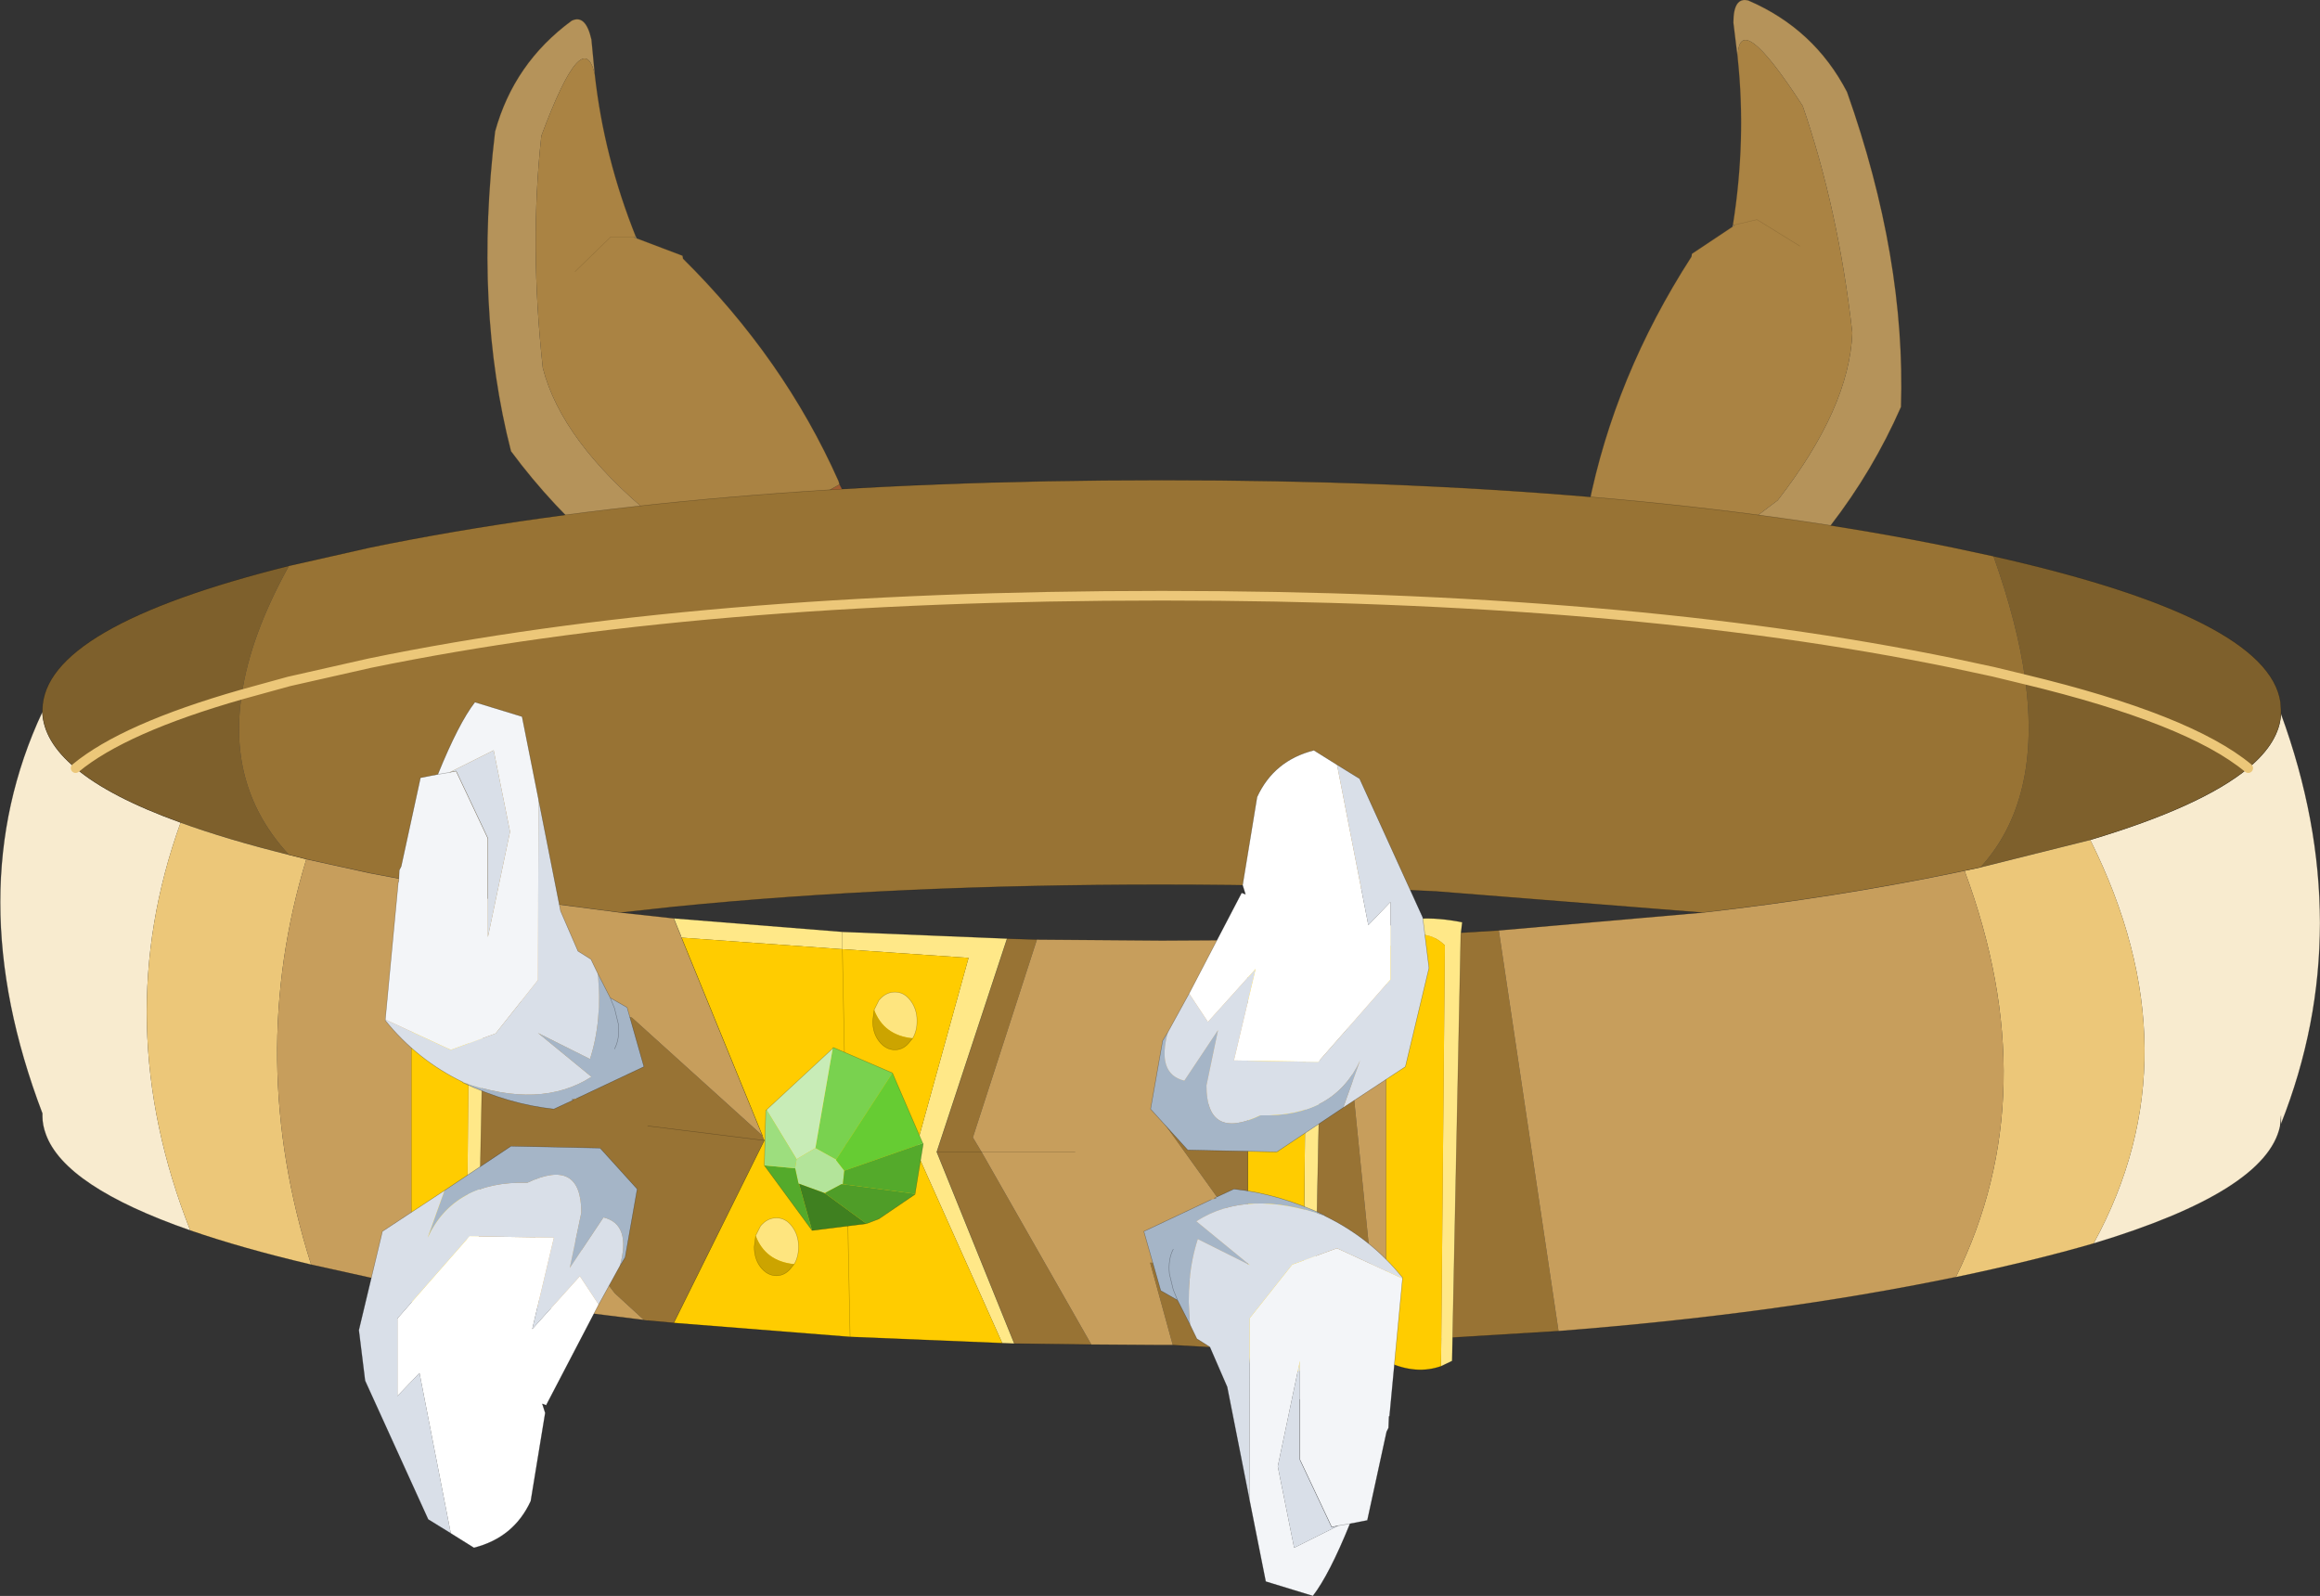
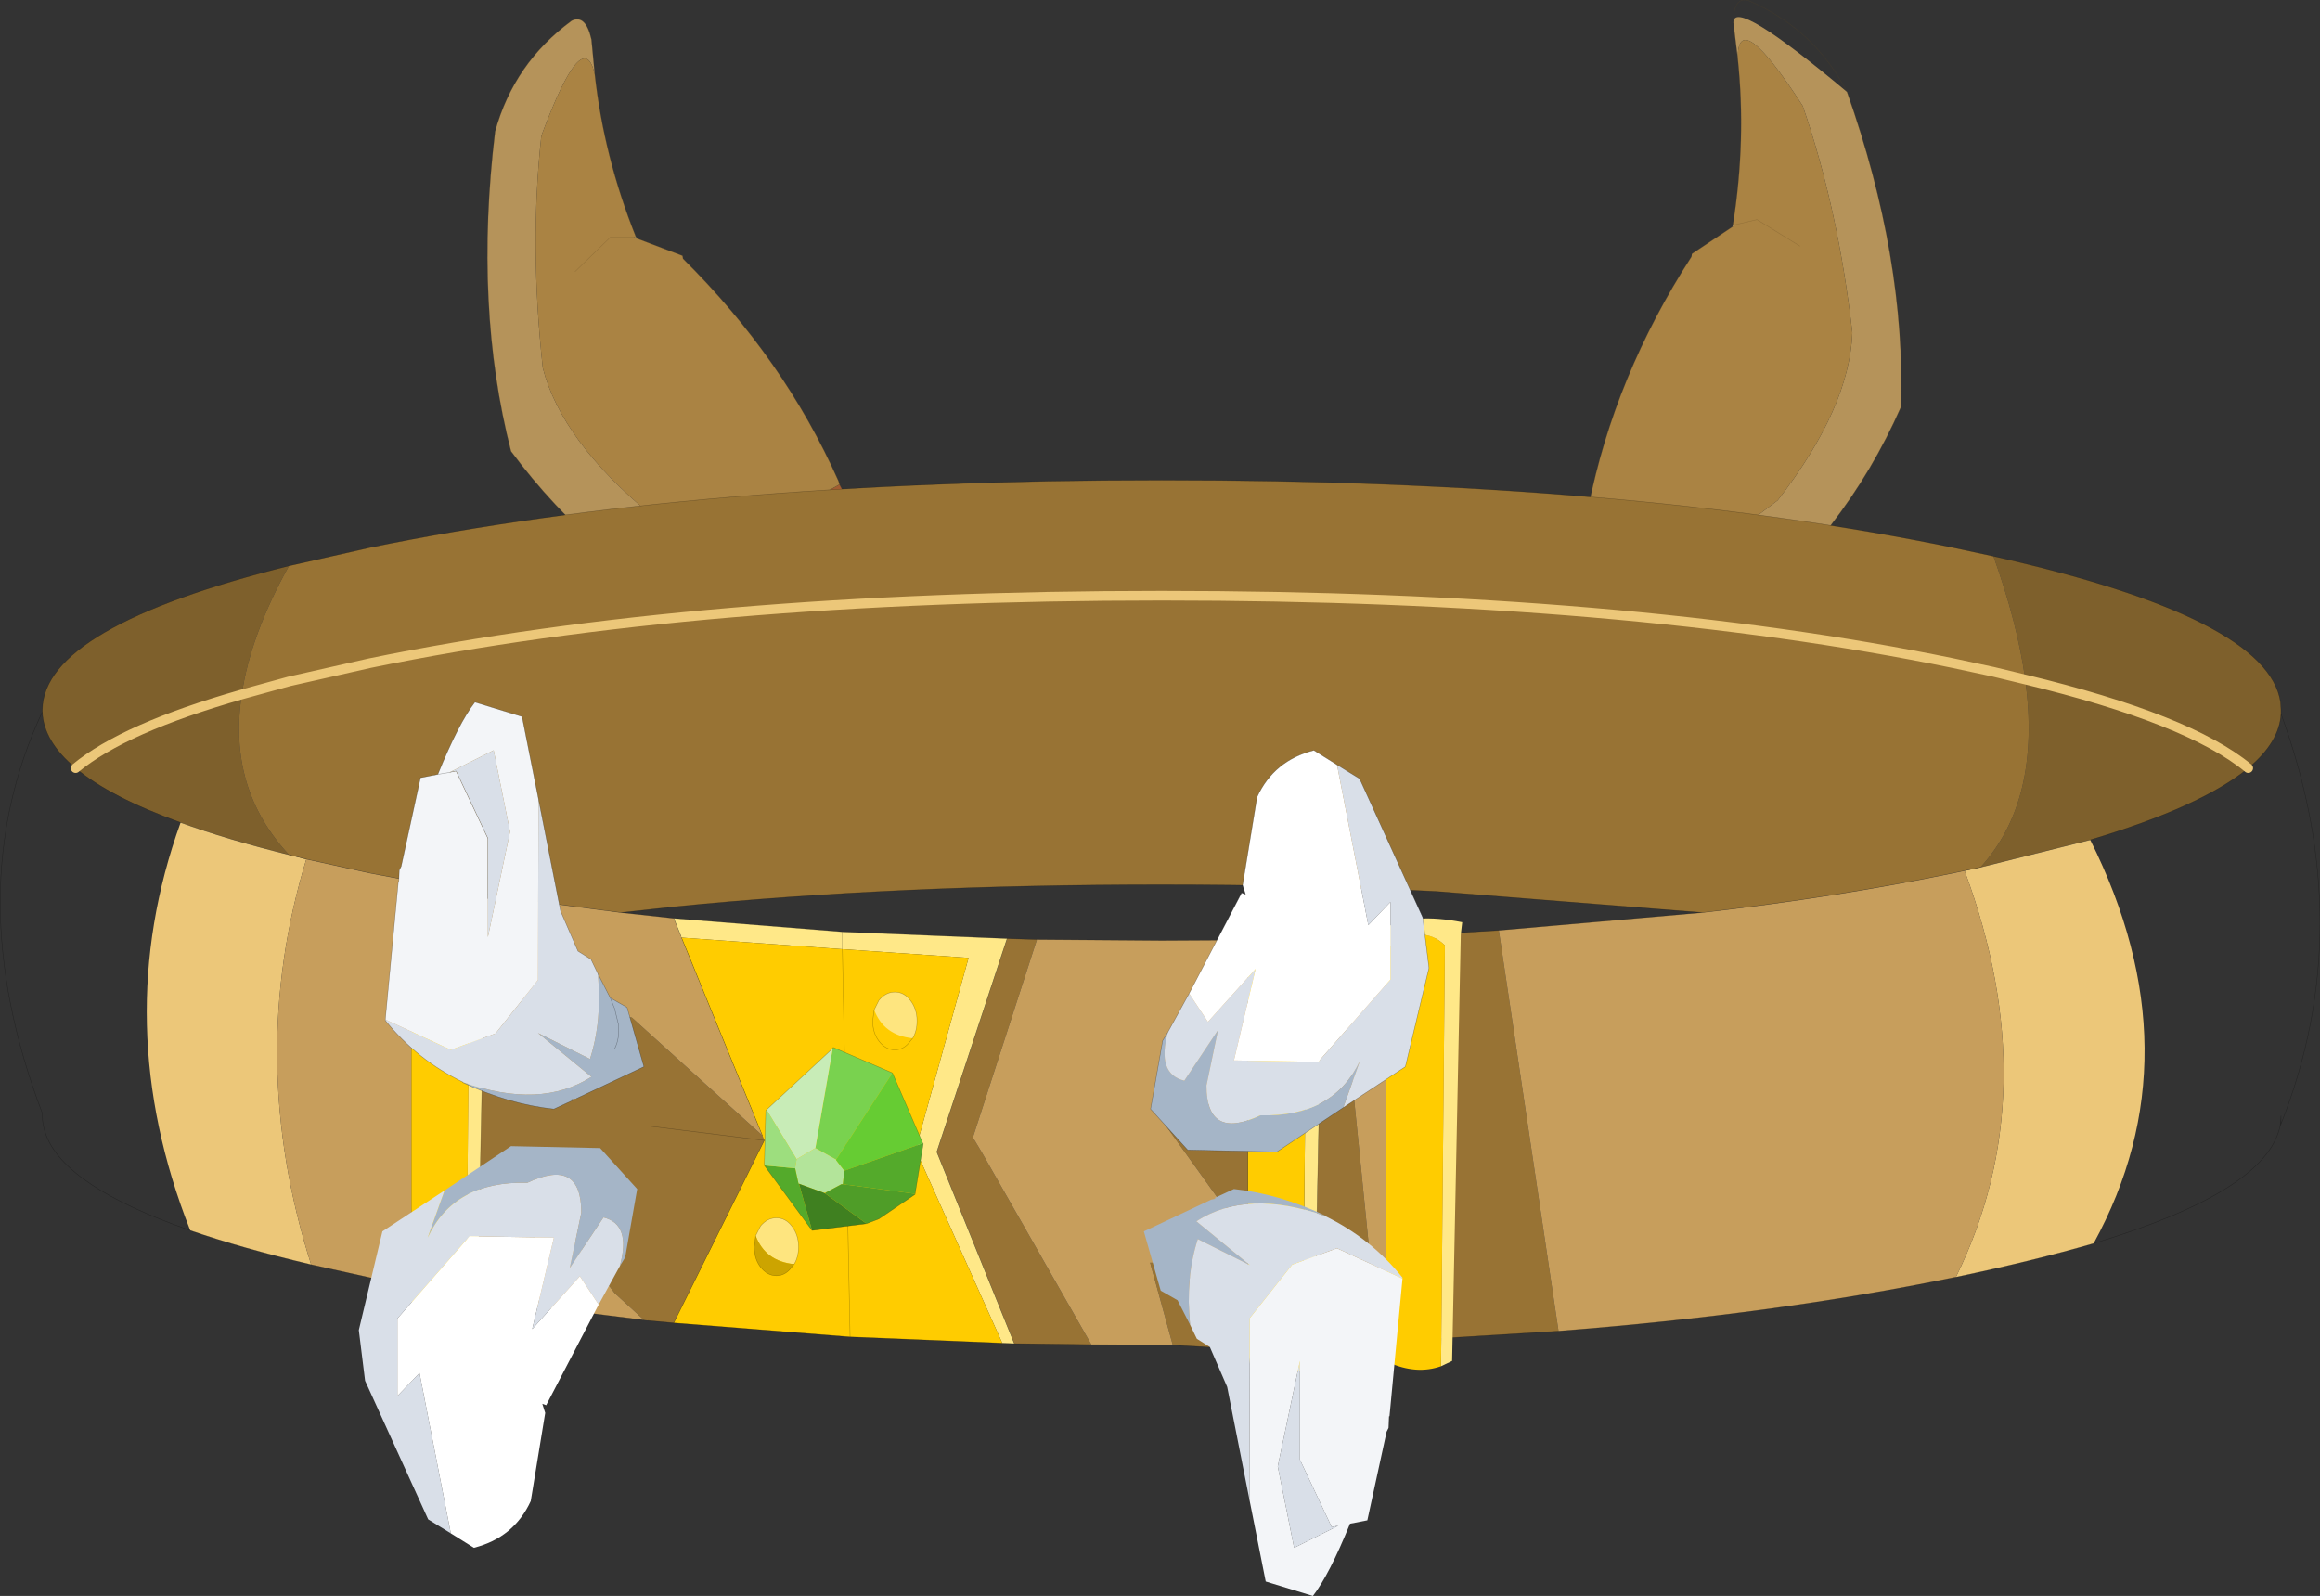
<svg xmlns="http://www.w3.org/2000/svg" xmlns:xlink="http://www.w3.org/1999/xlink" width="240.85px" height="165.7px">
  <rect width="100%" height="100%" fill="#333333" stroke="none" />
  <g transform="matrix(1, 0, 0, 1, -150.55, -46.65)">
    <use xlink:href="#object-0" width="146.8" height="75.4" transform="matrix(1, 0, 0, 1, 201.15, 46.65)" />
    <use xlink:href="#object-1" width="240.85" height="115.85" transform="matrix(1, 0, 0, 1, 150.55, 96.5)" />
  </g>
  <defs>
    <g transform="matrix(1, 0, 0, 1, 73.4, 37.7)" id="object-0">
      <path fill-rule="evenodd" fill="#a15c31" stroke="none" d="M-38.55 27.85L-38.55 27.95Q-40.8 30.95 -46.6 30.15L-47.05 30.1L-46.5 28.4Q-46.6 24.8 -45.55 21.7L-45.15 20.85Q-42.85 15.85 -36.85 12.6Q-34.9 16.1 -35.25 21.35L-35.55 22.5L-38.1 20.8Q-43.05 21.7 -41.65 25.7L-38.55 27.85" />
      <path fill-rule="evenodd" fill="#b5935a" stroke="none" d="M-47.05 30.1Q-47.75 29.55 -49.35 29.15L-61.2 19.6Q-66.65 14.95 -70.95 9.15Q-74.8 -5.85 -72.6 -24.05Q-70.65 -31.15 -64.65 -35.55Q-63.2 -36.25 -62.6 -33.6L-62.25 -29.95Q-63.45 -35.3 -67.8 -23.6Q-69.05 -12.25 -67.65 0.5Q-65.7 8.1 -56.3 15.85L-45.15 20.85L-45.55 21.7Q-46.6 24.8 -46.5 28.4L-47.05 30.1" />
      <path fill-rule="evenodd" fill="#aa8343" stroke="none" d="M-62.25 -29.95Q-61.3 -21.4 -58 -13.15L-58.15 -13.1L-60.6 -13.1L-64.3 -9.5L-60.6 -13.1L-58.15 -13.1L-58.1 -13L-57.9 -12.95L-53.15 -11.15L-53.1 -10.85Q-42.6 -0.45 -36.95 12.25L-36.85 12.6Q-42.85 15.85 -45.15 20.85L-56.3 15.85Q-65.7 8.1 -67.65 0.5Q-69.05 -12.25 -67.8 -23.6Q-63.45 -35.3 -62.25 -29.95" />
      <path fill-rule="evenodd" fill="#bda271" stroke="none" d="M-58 -13.15L-57.9 -12.95L-58.1 -13L-58 -13.15" />
      <path fill-rule="evenodd" fill="#bba071" stroke="none" d="M-35.55 22.5L-30.5 25.85L-28.15 25L-26.75 28.2L-29.9 29.75L-29.9 29.8L-30.15 33.95L-35.45 35.2L-35.3 30.1L-38.55 27.85L-41.65 25.7Q-43.05 21.7 -38.1 20.8L-35.55 22.5M-40.7 25.75L-37.9 26.55L-37.65 27.4L-33.95 29.3L-37.65 27.4L-37.9 26.55L-40.7 25.75M-31.7 32L-29.9 29.8L-31.7 32M-29.9 29.75L-28.95 28.6L-29.9 29.75" />
      <path fill-rule="evenodd" fill="#b39660" stroke="none" d="M-58.15 -13.1L-58 -13.15L-58.1 -13L-58.15 -13.1" />
      <path fill="none" stroke="#5b451f" stroke-opacity="0.302" stroke-width="0.05" stroke-linecap="round" stroke-linejoin="round" d="M-38.55 27.85L-38.55 27.95Q-40.8 30.95 -46.6 30.15L-47.05 30.1Q-47.75 29.55 -49.35 29.15L-61.2 19.6Q-66.65 14.95 -70.95 9.15Q-74.8 -5.85 -72.6 -24.05Q-70.65 -31.15 -64.65 -35.55Q-63.2 -36.25 -62.6 -33.6L-62.25 -29.95Q-61.3 -21.4 -58 -13.15L-57.9 -12.95L-53.15 -11.15M-53.1 -10.85Q-42.6 -0.45 -36.95 12.25L-36.8 12.55L-36.85 12.6Q-34.9 16.1 -35.25 21.35L-35.55 22.5L-30.5 25.85L-28.15 25L-26.75 28.2L-29.9 29.75L-29.9 29.8L-30.15 33.95L-35.45 35.2L-35.3 30.1L-38.55 27.85L-41.65 25.7Q-43.05 21.7 -38.1 20.8L-35.55 22.5M-45.15 20.85L-45.55 21.7Q-46.6 24.8 -46.5 28.4L-47.05 30.1M-33.95 29.3L-37.65 27.4L-37.9 26.55L-40.7 25.75M-29.9 29.75L-29.9 29.8L-31.7 32M-28.95 28.6L-29.9 29.75M-36.95 12.25L-36.85 12.6Q-42.85 15.85 -45.15 20.85M-58.15 -13.1L-60.6 -13.1L-64.3 -9.5M-58.15 -13.1L-58.1 -13L-57.9 -12.95" />
      <path fill-rule="evenodd" fill="#a15c31" stroke="none" d="M45.8 29.9L45.85 29.95Q48.7 32.4 54.15 30.35L54.6 30.25L53.65 28.65Q53 25.1 51.3 22.3L50.8 21.6Q47.4 17.2 40.9 15.3Q39.7 19.2 41.2 24.2L41.7 25.25L43.8 23.05Q48.85 22.85 48.4 27.05L45.8 29.9" />
-       <path fill-rule="evenodd" fill="#b5935a" stroke="none" d="M54.6 30.25Q55.15 29.55 56.65 28.75L66.05 16.85Q70.45 11.15 73.35 4.55Q73.85 -10.9 67.75 -28.15Q64.35 -34.7 57.5 -37.65Q55.95 -38.05 55.95 -35.35L56.4 -31.65Q56.4 -37.15 63.15 -26.7Q66.85 -15.95 68.3 -3.15Q68 4.65 60.55 14.25L50.8 21.6L51.3 22.3Q53 25.1 53.65 28.65L54.6 30.25" />
+       <path fill-rule="evenodd" fill="#b5935a" stroke="none" d="M54.6 30.25Q55.15 29.55 56.65 28.75L66.05 16.85Q70.45 11.15 73.35 4.55Q73.85 -10.9 67.75 -28.15Q55.95 -38.05 55.95 -35.35L56.4 -31.65Q56.4 -37.15 63.15 -26.7Q66.85 -15.95 68.3 -3.15Q68 4.65 60.55 14.25L50.8 21.6L51.3 22.3Q53 25.1 53.65 28.65L54.6 30.25" />
      <path fill-rule="evenodd" fill="#aa8343" stroke="none" d="M56.4 -31.65Q57.3 -23.15 55.9 -14.35L56.05 -14.35L56 -14.25L55.85 -14.15L51.65 -11.35L51.6 -11.05Q43.6 1.35 40.9 14.95L40.9 15.3Q47.4 17.2 50.8 21.6L60.55 14.25Q68 4.65 68.3 -3.15Q66.85 -15.95 63.15 -26.7Q56.4 -37.15 56.4 -31.65M62.85 -12.15L58.4 -14.9L56.05 -14.35L58.4 -14.9L62.85 -12.15" />
      <path fill-rule="evenodd" fill="#bda271" stroke="none" d="M55.9 -14.35L55.85 -14.15L56 -14.25L55.9 -14.35" />
      <path fill-rule="evenodd" fill="#bba071" stroke="none" d="M41.7 25.25L37.55 29.65L35.05 29.35L34.35 32.7L37.8 33.55L36.6 32.65L37.8 33.55L37.8 33.6L39 37.65L44.35 37.7L43.1 32.75L45.8 29.9L48.4 27.05Q48.85 22.85 43.8 23.05L41.7 25.25M47.45 27.3L44.9 28.75L44.85 29.65L41.6 32.2L44.85 29.65L44.9 28.75L47.45 27.3M40.1 35.35L37.8 33.6L40.1 35.35" />
      <path fill-rule="evenodd" fill="#b39660" stroke="none" d="M56 -14.25L56.05 -14.35L55.9 -14.35L56 -14.25" />
      <path fill="none" stroke="#5b451f" stroke-opacity="0.302" stroke-width="0.05" stroke-linecap="round" stroke-linejoin="round" d="M45.8 29.9L45.85 29.95Q48.7 32.4 54.15 30.35L54.6 30.25Q55.15 29.55 56.65 28.75L66.05 16.85Q70.45 11.15 73.35 4.55Q73.85 -10.9 67.75 -28.15Q64.35 -34.7 57.5 -37.65Q55.95 -38.05 55.95 -35.35L56.4 -31.65Q57.3 -23.15 55.9 -14.35L55.85 -14.15L51.65 -11.35M51.6 -11.05Q43.6 1.35 40.9 14.95L40.85 15.3L40.9 15.3Q39.7 19.2 41.2 24.2L41.7 25.25L37.55 29.65L35.05 29.35L34.35 32.7L37.8 33.55L37.8 33.6L39 37.65L44.35 37.7L43.1 32.75L45.8 29.9L48.4 27.05Q48.85 22.85 43.8 23.05L41.7 25.25M50.8 21.6L51.3 22.3Q53 25.1 53.65 28.65L54.6 30.25M41.6 32.2L44.85 29.65L44.9 28.75L47.45 27.3M36.6 32.65L37.8 33.55L37.8 33.6L40.1 35.35M40.9 14.95L40.9 15.3Q47.4 17.2 50.8 21.6M55.85 -14.15L56 -14.25L56.05 -14.35L58.4 -14.9L62.85 -12.15" />
    </g>
    <g transform="matrix(1, 0, 0, 1, -150.55, -96.5)" id="object-1">
-       <path fill-rule="evenodd" fill="#f8ebcf" stroke="none" d="M367.55 133.85Q379.1 130.4 383.95 126.4Q387.2 123.7 387.35 120.75Q395.45 142.9 387.35 163.35L387.35 162.5L387.3 163.2L387.25 163.6Q385.8 170.35 367.9 175.75Q378.65 156.1 367.55 133.85M169.3 132.05Q161.8 152.85 170.3 174.4Q157.25 169.85 155.3 164.4Q154.95 163.45 154.95 162.55L154.95 162.4L154.95 162.25Q146.2 139.25 154.95 120.55Q155.05 123.6 158.4 126.4Q161.95 129.4 169.3 132.05" />
      <path fill-rule="evenodd" fill="#7e602c" stroke="none" d="M387.35 120.75Q387.2 123.7 383.95 126.4Q379.1 130.4 367.55 133.85L356.15 136.7Q362.5 129.75 360.8 117.2Q360 111.4 357.5 104.4Q386 110.8 387.3 119.55L387.35 120.3L387.35 120.4L387.35 120.75M383.95 126.4Q377.8 121.3 360.8 117.2Q377.8 121.3 383.95 126.4M180.55 105.4Q176.55 112.6 175.65 118.75Q174.15 128.5 180.55 135.4Q174.1 133.8 169.3 132.05Q161.95 129.4 158.4 126.4Q155.05 123.6 154.95 120.55L154.95 120.4L154.95 120.3Q155.1 111.75 180.55 105.4M175.65 118.75Q163.4 122.25 158.4 126.4Q163.4 122.25 175.65 118.75" />
      <path fill-rule="evenodd" fill="#ecc779" stroke="none" d="M367.55 133.85Q378.65 156.1 367.9 175.75Q361.7 177.55 353.6 179.25Q363.05 160.05 354.5 137.05L356.15 136.7L367.55 133.85M180.55 135.4L182.35 135.85Q176.05 156.55 182.85 177.95Q175.65 176.25 170.3 174.4Q161.8 152.85 169.3 132.05Q174.1 133.8 180.55 135.4" />
      <path fill-rule="evenodd" fill="#987334" stroke="none" d="M357.5 104.4Q360 111.4 360.8 117.2L357.5 116.4L353.3 115.5Q319.3 108.5 271.15 108.5Q223 108.5 188.95 115.5L180.55 117.4L175.65 118.75L180.55 117.4L188.95 115.5Q223 108.5 271.15 108.5Q319.3 108.5 353.3 115.5L357.5 116.4L360.8 117.2Q362.5 129.75 356.15 136.7L354.5 137.05L353.3 137.3Q341.2 139.8 327.3 141.4L299.65 139.2Q286.05 138.5 271.15 138.5Q243.5 138.5 220.5 140.8L215 141.4L203.95 139.95L204.6 150.6L216.15 152.3L229.7 164.55L229.85 164.95L229.85 165.05L229.9 165.05L220.5 184L217.8 183.75L217.4 183.7L214.35 180.9L205.75 169.45L206.55 182.35L197.1 180.85L198.5 139.1L188.95 137.3L182.35 135.85L180.55 135.4Q174.15 128.5 175.65 118.75Q176.55 112.6 180.55 105.4L188.95 103.5Q223 96.5 271.15 96.5Q319.3 96.5 353.3 103.5L357.5 104.4M306.15 143.25L312.35 184.85L298.4 185.7L299.55 143.65L306.15 143.25M203.95 139.95L198.5 139.1L203.95 139.95M229.85 165.05L217.8 163.55L229.85 165.05M255.85 186.15L247.8 166.25L255.1 144.1L258.2 144.2L251.55 164.75L252.45 166.25L247.8 166.25L252.45 166.25L263.85 186.25L255.85 186.15M287.85 144.1L289.45 144.05L293.65 185.9L286.95 186.1L287.85 144.1M280.1 175.4L271.35 163.2L280.1 159.65L280.1 175.4M272.3 186.3L269.95 177.75L273.6 177.85L276.55 186.55L272.3 186.3" />
      <path fill-rule="evenodd" fill="#c79e5c" stroke="none" d="M327.3 141.4Q341.2 139.8 353.3 137.3L354.5 137.05Q363.05 160.05 353.6 179.25L353.3 179.3Q334.9 183.1 312.35 184.85L306.15 143.25L327.3 141.4M221.25 143.85L221.3 144L229.7 164.55L216.15 152.3L204.6 150.6L203.95 139.95L215 141.4L220.5 142L221.25 143.85M182.35 135.85L188.95 137.3L198.5 139.1L197.1 180.85L188.95 179.3L182.85 177.95Q176.05 156.55 182.35 135.85M229.85 165.05L229.85 164.95L229.9 165.05L229.85 165.05M217.4 183.7L206.55 182.35L205.75 169.45L214.35 180.9L217.4 183.7M293.65 185.9L289.45 144.05L299.55 143.65L298.4 185.7L293.65 185.9M258.2 144.2L258.3 144.2L271.15 144.3L280.1 144.25L280.1 159.65L271.35 163.2L280.1 175.4L280.1 186.9L277.2 186.6L276.55 186.55L273.6 177.85L269.95 177.75L272.3 186.3L271.15 186.3L263.85 186.25L252.45 166.25L251.55 164.75L258.2 144.2M262.15 166.25L252.45 166.25L262.15 166.25" />
      <path fill-rule="evenodd" fill="#ffe888" stroke="none" d="M221.3 144L221.25 143.85L220.5 142L238 143.4L238 145.2L221.3 144M238 145.2L238 143.4L255.1 144.1L247.8 166.25L255.85 186.15L254.6 186.1L245.6 166L251.1 146.1L238 145.2" />
      <path fill-rule="evenodd" fill="#ffcc00" stroke="none" d="M221.3 144L238 145.2L238.8 185.45L220.5 184L229.9 165.05L229.85 164.95L229.7 164.55L221.3 144M238.8 185.45L238 145.2L251.1 146.1L245.6 166L254.6 186.1L238.8 185.45" />
      <path fill="none" stroke="#000000" stroke-opacity="0.302" stroke-width="0.05" stroke-linecap="round" stroke-linejoin="round" d="M387.35 120.75Q387.2 123.7 383.95 126.4Q379.1 130.4 367.55 133.85L356.15 136.7L354.5 137.05L353.3 137.3Q341.2 139.8 327.3 141.4L306.15 143.25L299.55 143.65L289.45 144.05L287.85 144.1M367.9 175.75Q385.8 170.35 387.25 163.6L387.3 163.2L387.35 162.5L387.35 163.35Q395.45 142.9 387.35 120.75L387.35 120.4L387.35 120.3L387.3 119.55Q386 110.8 357.5 104.4L353.3 103.5Q319.3 96.5 271.15 96.5Q223 96.5 188.95 103.5L180.55 105.4Q155.1 111.75 154.95 120.3L154.95 120.4L154.95 120.55Q155.05 123.6 158.4 126.4Q161.95 129.4 169.3 132.05Q174.1 133.8 180.55 135.4L182.35 135.85L188.95 137.3L198.5 139.1L203.95 139.95L215 141.4L220.5 142L238 143.4L238 145.2L238.8 185.45L220.5 184L217.8 183.75M312.35 184.85Q334.9 183.1 353.3 179.3L353.6 179.25Q361.7 177.55 367.9 175.75M387.35 163.35L387.25 163.6M387.3 163.2L387.35 163.35M220.5 142L221.25 143.85M229.7 164.55L221.3 144M215 141.4L220.5 140.8Q243.5 138.5 271.15 138.5Q286.05 138.5 299.65 139.2L327.3 141.4M170.3 174.4Q175.65 176.25 182.85 177.95L188.95 179.3L197.1 180.85L206.55 182.35L217.4 183.7M229.85 165.05L229.9 165.05L229.85 164.95M217.8 163.55L229.85 165.05M229.9 165.05L220.5 184M254.6 186.1L255.85 186.15L247.8 166.25L255.1 144.1L238 143.4M286.95 186.1L293.65 185.9L298.4 185.7L312.35 184.85M252.45 166.25L262.15 166.25M280.1 144.25L271.15 144.3L258.3 144.2M258.2 144.2L255.1 144.1M247.8 166.25L252.45 166.25M263.85 186.25L271.15 186.3L272.3 186.3L276.55 186.55L277.2 186.6L280.1 186.9M263.85 186.25L255.85 186.15M254.6 186.1L238.8 185.45M154.95 120.55Q146.2 139.25 154.95 162.25L154.95 162.4L154.95 162.55Q154.95 163.45 155.3 164.4Q157.25 169.85 170.3 174.4" />
      <path fill="none" stroke="#ecc779" stroke-width="1" stroke-linecap="round" stroke-linejoin="round" d="M360.8 117.2Q377.8 121.3 383.95 126.4M175.65 118.75L180.55 117.4L188.95 115.5Q223 108.5 271.15 108.5Q319.3 108.5 353.3 115.5L357.5 116.4L360.8 117.2M158.4 126.4Q163.4 122.25 175.65 118.75" />
      <path fill-rule="evenodd" fill="#fee57f" stroke="none" d="M229 174.95L229.5 173.95Q230.2 173.1 231.15 173.1Q232.1 173.1 232.75 173.95Q233.45 174.85 233.45 176.1Q233.45 177.15 233 177.9Q230 177.6 229 174.95" />
      <path fill-rule="evenodd" fill="#cca400" stroke="none" d="M233 177.9L232.75 178.2Q232.1 179.1 231.15 179.1Q230.2 179.1 229.5 178.2Q228.85 177.35 228.85 176.1L229 174.95Q230 177.6 233 177.9" />
      <path fill="none" stroke="#000000" stroke-opacity="0.302" stroke-width="0.05" stroke-linecap="round" stroke-linejoin="round" d="M229 174.95L229.5 173.95Q230.2 173.1 231.15 173.1Q232.1 173.1 232.75 173.95Q233.45 174.85 233.45 176.1Q233.45 177.15 233 177.9L232.75 178.2Q232.1 179.1 231.15 179.1Q230.2 179.1 229.5 178.2Q228.85 177.35 228.85 176.1L229 174.95" />
      <path fill-rule="evenodd" fill="#ffe888" stroke="none" d="M280.1 145.6L280.1 143.35Q282.9 141.8 288 142.8L287.85 144.1L286.95 188.35L285.8 188.9L286.2 145.2Q283.75 142.8 280.1 145.6" />
      <path fill-rule="evenodd" fill="#ffcc00" stroke="none" d="M285.8 188.9Q283.25 189.8 280.35 188.5L280.35 188.45L280.1 186.9L280.1 145.6Q283.75 142.8 286.2 145.2L285.8 188.9" />
      <path fill="none" stroke="#000000" stroke-opacity="0.302" stroke-width="0.05" stroke-linecap="round" stroke-linejoin="round" d="M280.1 145.6L280.1 143.35Q282.9 141.8 288 142.8L287.85 144.1L286.95 188.35L285.8 188.9Q283.25 189.8 280.35 188.5L280.35 188.45L280.1 186.9L280.1 145.6" />
      <path fill-rule="evenodd" fill="#ffe888" stroke="none" d="M302.35 142.4L302.2 143.7L301.3 187.95L300.15 188.5L300.55 144.8Q298.1 142.4 294.45 145.2L294.45 142.95Q297.25 141.4 302.35 142.4" />
      <path fill-rule="evenodd" fill="#ffcc00" stroke="none" d="M300.15 188.5Q297.6 189.4 294.7 188.1L294.7 188.05L294.45 186.5L294.45 145.2Q298.1 142.4 300.55 144.8L300.15 188.5" />
-       <path fill="none" stroke="#000000" stroke-opacity="0.302" stroke-width="0.05" stroke-linecap="round" stroke-linejoin="round" d="M302.35 142.4L302.2 143.7L301.3 187.95L300.15 188.5Q297.6 189.4 294.7 188.1L294.7 188.05L294.45 186.5L294.45 145.2L294.45 142.95Q297.25 141.4 302.35 142.4" />
      <path fill-rule="evenodd" fill="#ffe888" stroke="none" d="M201.15 137.55L201 138.85L200.1 183.1L198.95 183.65L199.35 139.95Q196.9 137.55 193.25 140.35L193.25 138.1Q196.05 136.55 201.15 137.55" />
      <path fill-rule="evenodd" fill="#ffcc00" stroke="none" d="M198.95 183.65Q196.4 184.55 193.5 183.25L193.5 183.2L193.25 181.65L193.25 140.35Q196.9 137.55 199.35 139.95L198.95 183.65" />
      <path fill="none" stroke="#000000" stroke-opacity="0.302" stroke-width="0.05" stroke-linecap="round" stroke-linejoin="round" d="M201.15 137.55L201 138.85L200.1 183.1L198.95 183.65Q196.4 184.55 193.5 183.25L193.5 183.2L193.25 181.65L193.25 140.35L193.25 138.1Q196.05 136.55 201.15 137.55" />
      <path fill-rule="evenodd" fill="#fee57f" stroke="none" d="M241.3 151.5L241.8 150.5Q242.5 149.65 243.45 149.65Q244.4 149.65 245.05 150.5Q245.75 151.4 245.75 152.65Q245.75 153.7 245.3 154.45Q242.3 154.15 241.3 151.5" />
-       <path fill-rule="evenodd" fill="#cca400" stroke="none" d="M245.3 154.45L245.05 154.75Q244.4 155.65 243.45 155.65Q242.5 155.65 241.8 154.75Q241.15 153.9 241.15 152.65L241.3 151.5Q242.3 154.15 245.3 154.45" />
      <path fill="none" stroke="#000000" stroke-opacity="0.302" stroke-width="0.05" stroke-linecap="round" stroke-linejoin="round" d="M241.3 151.5L241.8 150.5Q242.5 149.65 243.45 149.65Q244.4 149.65 245.05 150.5Q245.75 151.4 245.75 152.65Q245.75 153.7 245.3 154.45L245.05 154.75Q244.4 155.65 243.45 155.65Q242.5 155.65 241.8 154.75Q241.15 153.9 241.15 152.65L241.3 151.5" />
      <path fill-rule="evenodd" fill="#a5b5c7" stroke="none" d="M212.6 147.7L213.9 150.25L215.65 151.25L217.4 157.4L210.4 160.7L209.9 160.8L210.1 160.85L208.05 161.8Q203.35 161.3 198.6 159.05L198.6 159Q206.65 161.85 211.95 158.45L206.4 153.9L211.8 156.6Q213.1 152.55 212.6 147.7M214.35 155.55Q214.9 154.5 214.75 153L214.35 151.35L213.9 150.25L214.35 151.35L214.75 153Q214.9 154.5 214.35 155.55M290 161.65L283.1 166.25L273.85 166.05L270 161.8L271.25 154.7L271.8 153.8Q270.6 158.15 273.5 158.85L277 153.6L275.8 159.35Q275.8 165.1 281.4 162.45Q289 162.65 291.75 156.75L290 161.65" />
      <path fill-rule="evenodd" fill="#d9dfe8" stroke="none" d="M212.6 147.7Q213.1 152.55 211.8 156.6L206.4 153.9L211.95 158.45Q206.65 161.85 198.6 159L198.6 159.05L198.6 159Q193.85 156.7 190.55 152.6L190.55 152.5L197.35 155.65L202 153.95L206.4 148.4L206.45 129.6L208.75 141.25L210.55 145.4L211.9 146.25L212.6 147.7M197.2 126.85L201.8 124.55L203.5 133L201.2 143.95L201.2 139.95L201.2 133.7L197.9 126.7L197.2 126.85M289.35 126.05L291.7 127.5L298.25 141.9L298.9 147.15L296.45 157.4L290 161.65L291.75 156.75Q289 162.65 281.4 162.45Q275.8 165.1 275.8 159.35L277 153.6L273.5 158.85Q270.6 158.15 271.8 153.8L274 149.8L275.95 152.75L280.9 147.25L278.65 156.75L287.4 156.9L294.9 148.35L294.9 140.3L292.6 142.7L289.35 126.05" />
      <path fill-rule="evenodd" fill="#f3f5f8" stroke="none" d="M206.45 129.6L206.4 148.4L202 153.95L197.35 155.65L190.55 152.5L191.9 138.2L191.95 138.2L192 137L192.2 136.6L194.2 127.4L196 127.05Q198.15 121.75 199.85 119.55L204.75 121.05L206.45 129.6M197.2 126.85L196 127.05L197.2 126.85L201.8 124.55L203.5 133L201.2 143.95L201.2 139.95L201.2 133.7L197.9 126.7L197.2 126.85" />
      <path fill-rule="evenodd" fill="#ffffff" stroke="none" d="M274 149.8L279.45 139.35L279.85 139.5L279.55 138.55L281.05 129.4Q282.8 125.6 286.95 124.55L289.35 126.05L292.6 142.7L294.9 140.3L294.9 148.35L287.4 156.9L278.65 156.75L280.9 147.25L275.95 152.75L274 149.8" />
      <path fill="none" stroke="#000000" stroke-opacity="0.361" stroke-width="0.05" stroke-linecap="round" stroke-linejoin="round" d="M213.9 150.25L212.6 147.7L211.9 146.25L210.55 145.4L208.75 141.25L206.45 129.6L204.75 121.05L199.85 119.55Q198.15 121.75 196 127.05L197.2 126.85L197.9 126.7L201.2 133.7L201.2 139.95M198.6 159.05Q203.35 161.3 208.05 161.8L210.1 160.85L209.9 160.8M210.4 160.7L217.4 157.4L215.65 151.25L213.9 150.25L214.35 151.35L214.75 153Q214.9 154.5 214.35 155.55M196 127.05L194.2 127.4L192.2 136.6L192 137L191.95 138.2L191.9 138.2L190.55 152.5L190.55 152.6Q193.85 156.7 198.6 159L198.6 159.05M289.35 126.05L291.7 127.5L298.25 141.9L298.9 147.15L296.45 157.4L290 161.65L283.1 166.25L273.85 166.05L270 161.8L271.25 154.7L271.8 153.8L274 149.8L279.45 139.35L279.85 139.5L279.55 138.55L281.05 129.4Q282.8 125.6 286.95 124.55L289.35 126.05" />
      <path fill-rule="evenodd" fill="#a5b5c7" stroke="none" d="M274.1 184.2L272.8 181.65L271.05 180.65L269.3 174.5L276.3 171.2L276.8 171.1L276.6 171.05Q277.65 170.55 278.65 170.1Q283.35 170.6 288.1 172.85L288.1 172.9Q280.05 170.05 274.75 173.45L280.3 178L274.9 175.3Q273.6 179.35 274.1 184.2M272.35 176.35Q271.8 177.4 271.95 178.9L272.35 180.55L272.8 181.65L272.35 180.55L271.95 178.9Q271.8 177.4 272.35 176.35M196.7 170.25L203.6 165.65L212.85 165.85L216.7 170.1L215.45 177.2L214.9 178.1Q216.1 173.75 213.2 173.05L209.7 178.3L210.9 172.55Q210.9 166.8 205.3 169.45Q197.7 169.25 194.95 175.15L196.7 170.25" />
      <path fill-rule="evenodd" fill="#d9dfe8" stroke="none" d="M274.1 184.2Q273.6 179.35 274.9 175.3L280.3 178L274.75 173.45Q280.05 170.05 288.1 172.9L288.1 172.85L288.1 172.9Q292.85 175.2 296.15 179.3L296.15 179.4L289.35 176.25L284.7 177.95L280.3 183.5L280.25 202.3L277.95 190.65L276.15 186.5L274.8 185.65L274.1 184.2M289.5 205.05L284.9 207.35L283.2 198.9L285.5 187.95L285.5 191.95L285.5 198.2L288.8 205.2L289.5 205.05M197.35 205.85L195 204.4L188.45 190L187.8 184.75L190.25 174.5L196.7 170.25L194.95 175.15Q197.7 169.25 205.3 169.45Q210.9 166.8 210.9 172.55L209.7 178.3L213.2 173.05Q216.1 173.75 214.9 178.1L212.7 182.1L210.75 179.15L205.8 184.65L208.05 175.15L199.3 175L191.8 183.55L191.8 191.6L194.1 189.2L197.35 205.85" />
      <path fill-rule="evenodd" fill="#f3f5f8" stroke="none" d="M280.25 202.3L280.3 183.5L284.7 177.95L289.35 176.25L296.15 179.4L294.8 193.7L294.75 193.7L294.7 194.9L294.5 195.3L292.5 204.5L290.7 204.85Q288.55 210.15 286.85 212.35L281.95 210.85L280.25 202.3M289.5 205.05L290.7 204.85L289.5 205.05L284.9 207.35L283.2 198.9L285.5 187.95L285.5 191.95L285.5 198.2L288.8 205.2L289.5 205.05" />
      <path fill-rule="evenodd" fill="#ffffff" stroke="none" d="M212.7 182.1L207.25 192.55L206.85 192.4L207.15 193.35L205.65 202.5Q203.9 206.3 199.75 207.35L197.35 205.85L194.1 189.2L191.8 191.6L191.8 183.55L199.3 175L208.05 175.15L205.8 184.65L210.75 179.15L212.7 182.1" />
-       <path fill="none" stroke="#000000" stroke-opacity="0.361" stroke-width="0.05" stroke-linecap="round" stroke-linejoin="round" d="M272.8 181.65L274.1 184.2L274.8 185.65L276.15 186.5L277.95 190.65L280.25 202.3L281.95 210.85L286.85 212.35Q288.55 210.15 290.7 204.85L289.5 205.05L288.8 205.2L285.5 198.2L285.5 191.95M288.1 172.85Q283.35 170.6 278.65 170.1Q277.65 170.55 276.6 171.05L276.8 171.1M276.3 171.2L269.3 174.5L271.05 180.65L272.8 181.65L272.35 180.55L271.95 178.9Q271.8 177.4 272.35 176.35M290.7 204.85L292.5 204.5L294.5 195.3L294.7 194.9L294.75 193.7L294.8 193.7L296.15 179.4L296.15 179.3Q292.85 175.2 288.1 172.9L288.1 172.85M197.35 205.85L195 204.4L188.45 190L187.8 184.75L190.25 174.5L196.7 170.25L203.6 165.65L212.85 165.85L216.7 170.1L215.45 177.2L214.9 178.1L212.7 182.1L207.25 192.55L206.85 192.4L207.15 193.35L205.65 202.5Q203.9 206.3 199.75 207.35L197.35 205.85" />
      <path fill-rule="evenodd" fill="#79d24f" stroke="none" d="M237 155.5L237.05 155.4L243.2 158.05L237.35 167.05L235.2 165.85L237 155.5" />
      <path fill-rule="evenodd" fill="#c8ecb7" stroke="none" d="M237 155.5L235.2 165.85L233.25 167L230.15 161.9L230.1 161.9L237 155.5" />
      <path fill-rule="evenodd" fill="#b3e49a" stroke="none" d="M235.2 165.85L237.35 167.05L237.35 167.1L238.2 168.2L238.05 169.6L237.9 169.6L236.3 170.45L236.1 170.5L233.5 169.55L233.45 169.55L233.1 167.95L233.1 167.9L233.25 167L235.2 165.85" />
      <path fill-rule="evenodd" fill="#66cc33" stroke="none" d="M237.35 167.05L243.2 158.05L246.35 165.35L238.2 168.2L237.35 167.1L237.35 167.05" />
      <path fill-rule="evenodd" fill="#54aa2b" stroke="none" d="M246.35 165.35L246.4 165.4L245.55 170.6L238.05 169.6L238.2 168.2L246.35 165.35M234.85 174.4L229.9 167.65L233.1 167.95L233.45 169.55L233.5 169.55L234.85 174.4" />
      <path fill-rule="evenodd" fill="#4f9d28" stroke="none" d="M245.55 170.6L245.55 170.65L241.8 173.2L240.5 173.7L236.2 170.55L236.3 170.45L237.9 169.6L238.05 169.6L245.55 170.6" />
      <path fill-rule="evenodd" fill="#3f8020" stroke="none" d="M240.5 173.7L234.9 174.4L234.85 174.4L233.5 169.55L236.1 170.5L236.2 170.55L240.5 173.7" />
      <path fill-rule="evenodd" fill="#9dde7e" stroke="none" d="M229.9 167.65L230.05 161.95L230.15 161.9L233.25 167L233.1 167.9L233.1 167.95L229.9 167.65" />
      <path fill="none" stroke="#000000" stroke-opacity="0.302" stroke-width="0.05" stroke-linecap="round" stroke-linejoin="round" d="M243.2 158.05L237.05 155.4L237 155.5L230.1 161.9L230.15 161.9L230.05 161.95L229.9 167.65L234.85 174.4L234.9 174.4L240.5 173.7L241.8 173.2L245.55 170.65L245.55 170.6L246.4 165.4L246.35 165.35L243.2 158.05" />
    </g>
  </defs>
</svg>